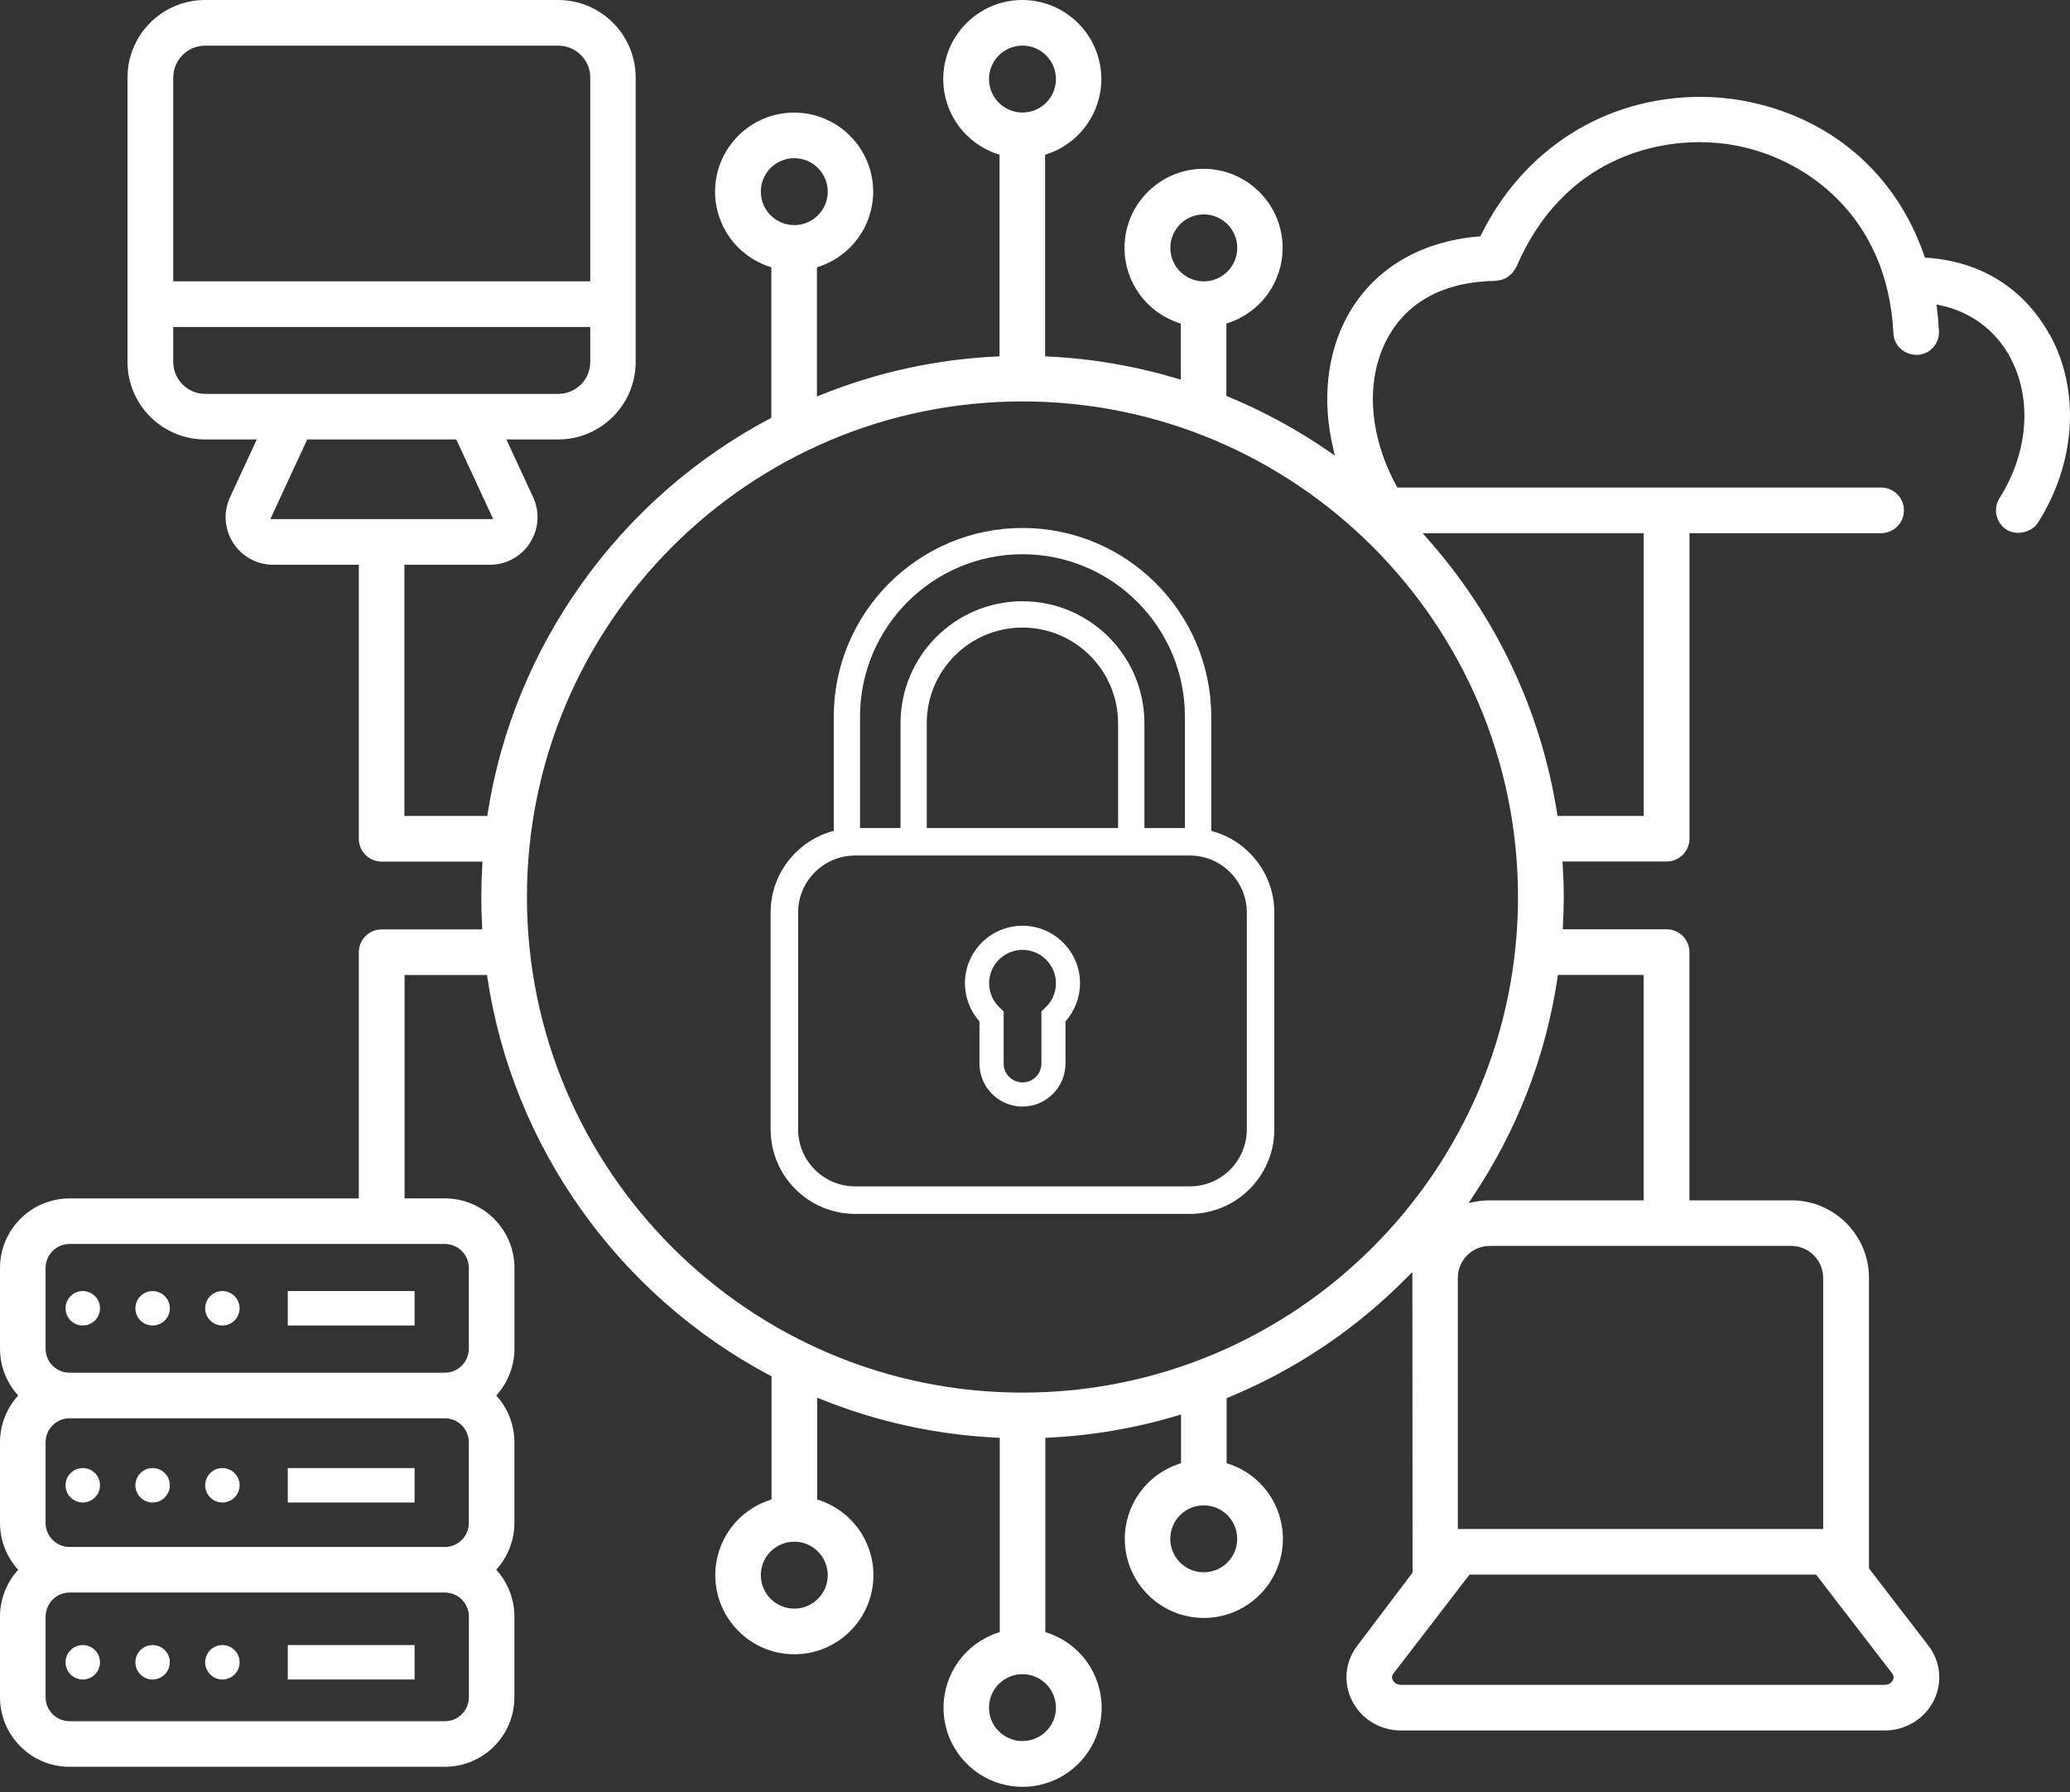
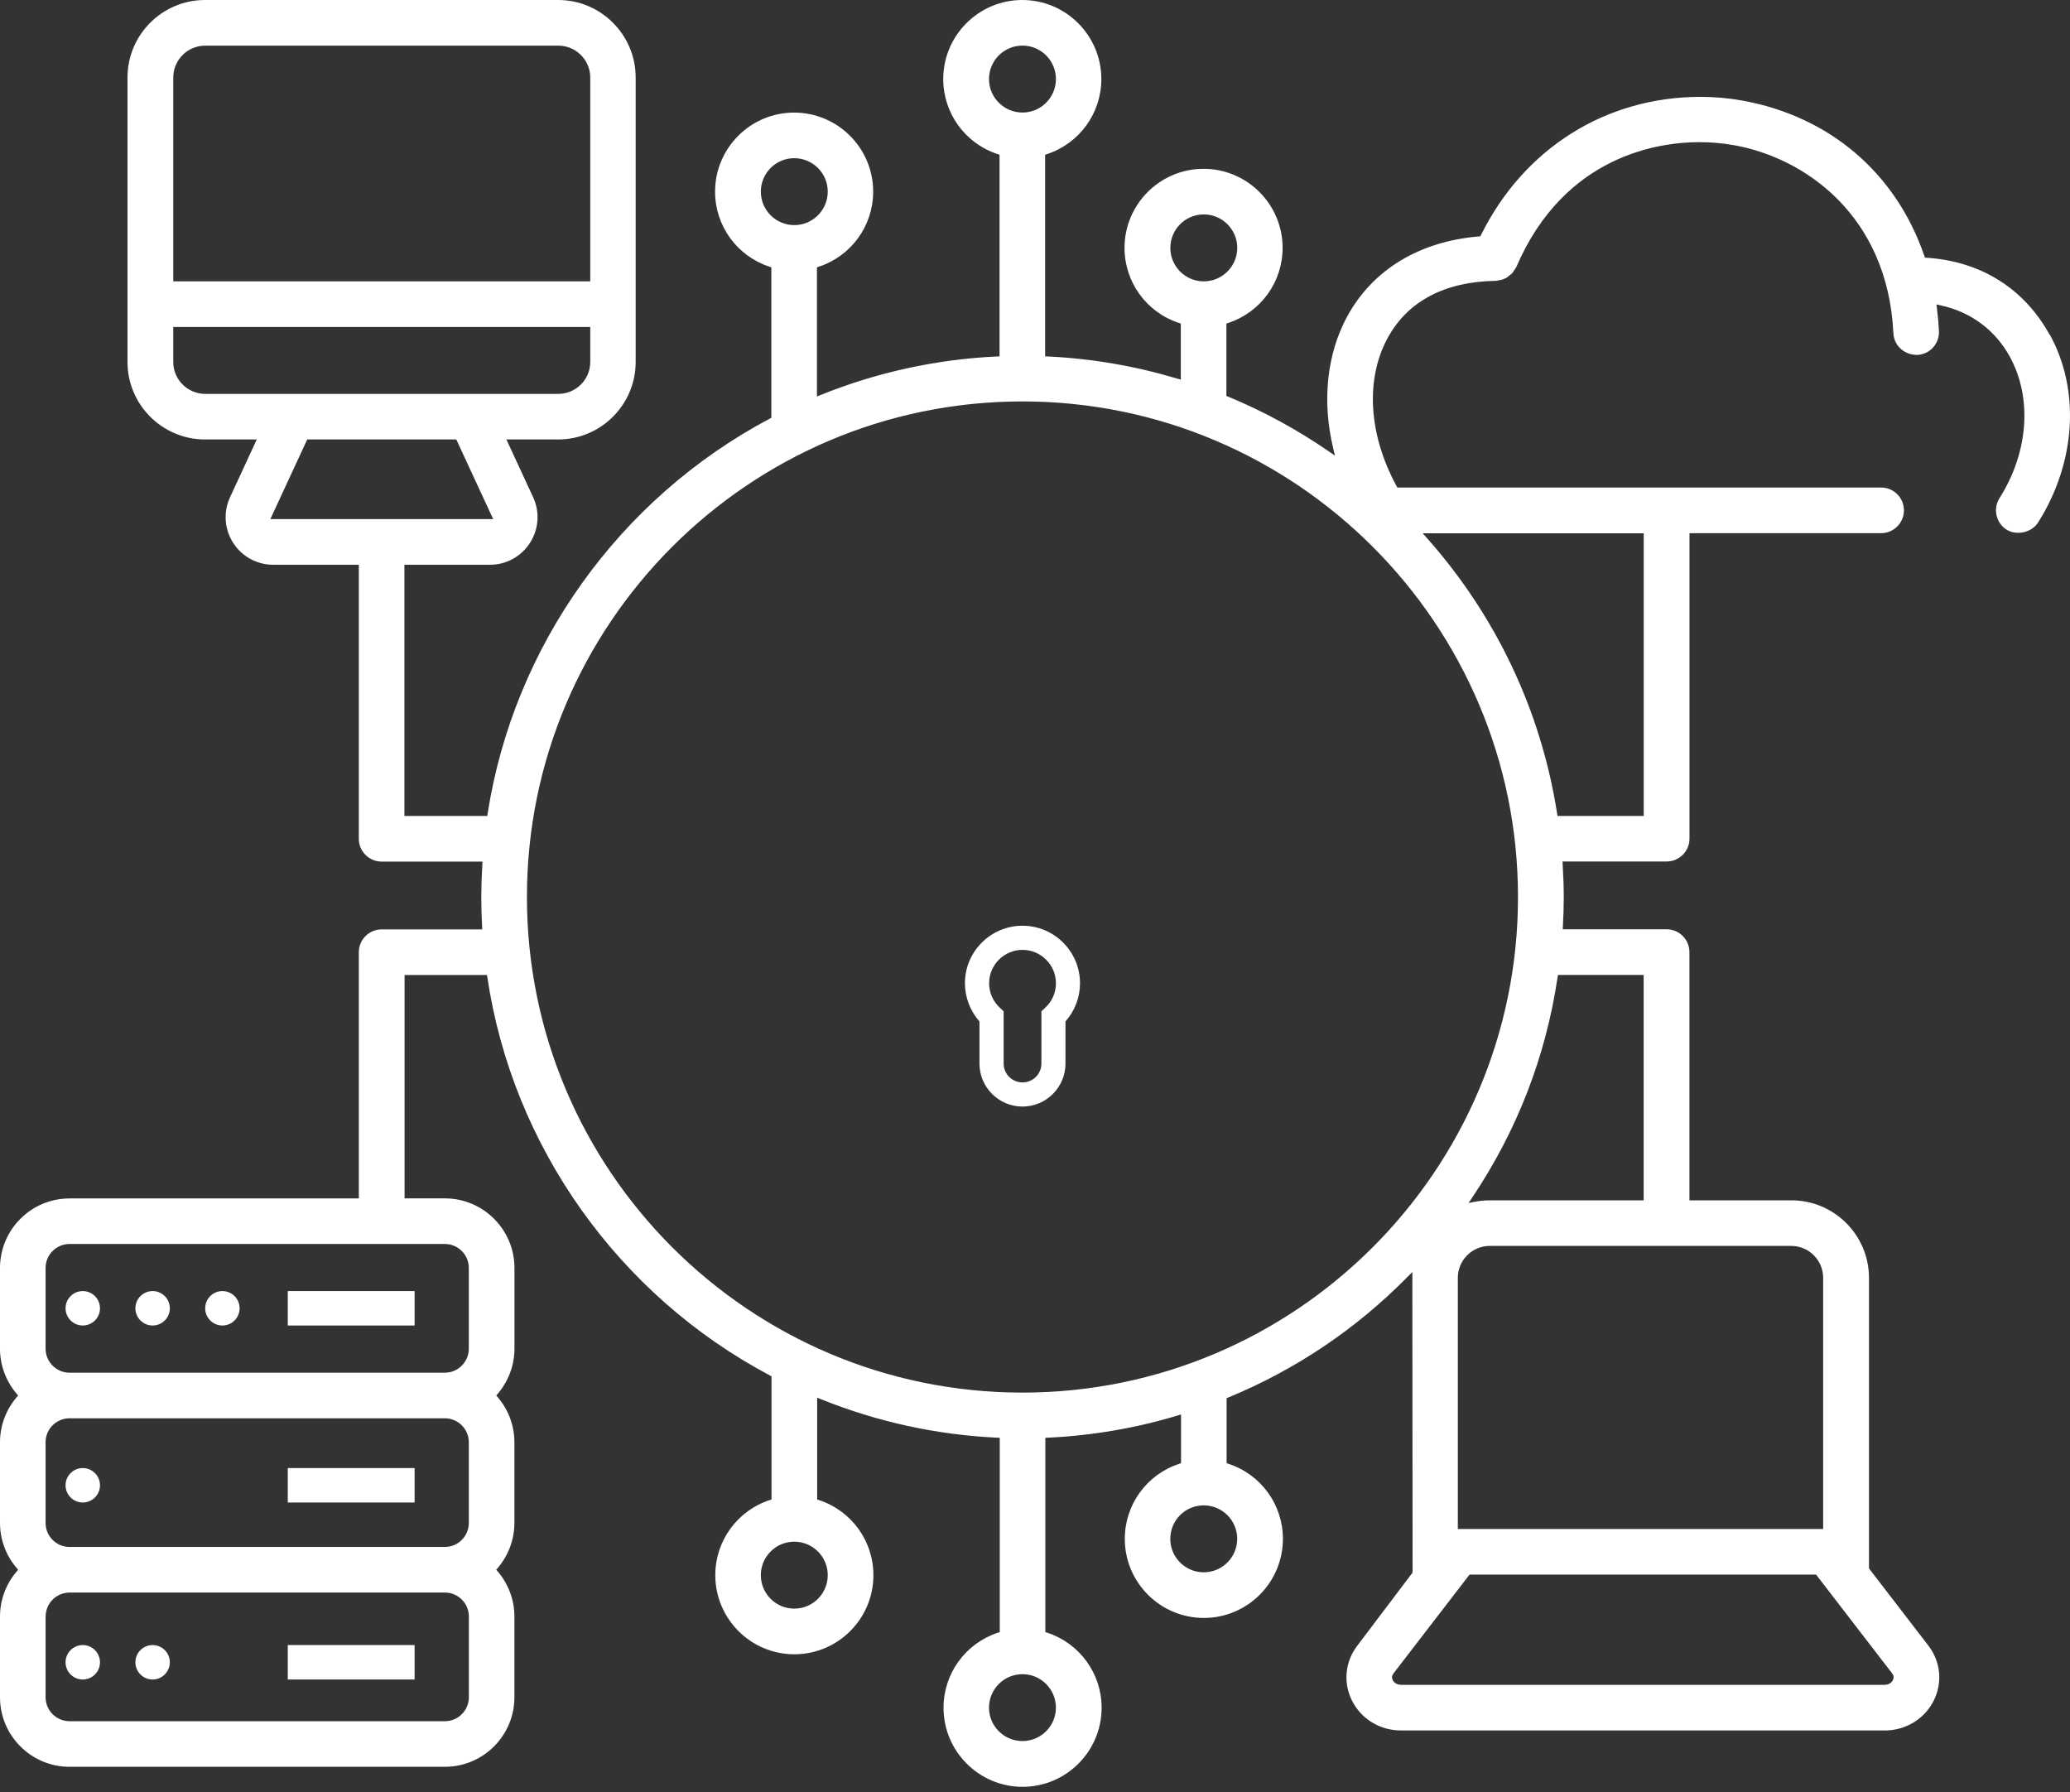
<svg xmlns="http://www.w3.org/2000/svg" width="216" height="187" viewBox="0 0 216 187" fill="none">
  <rect x="0" y="0" width="216" height="187" fill="#333333" stroke="none" />
-   <path d="M126.389 86.685V74.777C126.389 63.92 117.555 55.086 106.698 55.086C95.841 55.086 87.001 63.92 87.001 74.777V86.685C83.217 87.676 80.412 91.114 80.412 95.208V117.836C80.412 122.7 84.369 126.652 89.228 126.652H124.157C129.021 126.652 132.973 122.694 132.973 117.836V95.208C132.973 91.114 130.168 87.676 126.383 86.685H126.389ZM89.741 74.777C89.741 65.43 97.345 57.826 106.692 57.826C116.039 57.826 123.644 65.43 123.644 74.777V86.392H119.418V75.457C119.418 68.438 113.712 62.732 106.692 62.732C99.673 62.732 93.967 68.438 93.967 75.457V86.392H89.741V74.777ZM116.672 75.457V86.392H96.706V75.457C96.706 69.954 101.183 65.478 106.686 65.478C112.189 65.478 116.666 69.954 116.666 75.457H116.672ZM130.102 117.836C130.102 121.113 127.434 123.781 124.157 123.781H89.228C85.951 123.781 83.283 121.113 83.283 117.836V95.208C83.283 91.931 85.951 89.263 89.228 89.263H124.157C127.434 89.263 130.102 91.931 130.102 95.208V117.836Z" fill="white" />
  <path d="M106.692 96.587C103.379 96.587 100.688 99.279 100.688 102.592C100.688 104.054 101.237 105.48 102.204 106.573V110.966C102.204 113.437 104.215 115.454 106.692 115.454C109.169 115.454 111.181 113.443 111.181 110.966V106.573C112.148 105.48 112.697 104.06 112.697 102.592C112.697 99.279 110.005 96.587 106.692 96.587ZM109.068 105.14L108.668 105.516V110.966C108.668 112.052 107.784 112.935 106.698 112.935C105.612 112.935 104.728 112.052 104.728 110.966V105.516L104.328 105.14C103.612 104.472 103.212 103.564 103.212 102.592C103.212 100.67 104.776 99.106 106.698 99.106C108.62 99.106 110.184 100.67 110.184 102.592C110.184 103.564 109.79 104.472 109.068 105.14Z" fill="white" />
  <path d="M213.862 34.906C211.218 30.101 206.67 27.253 201.059 26.895L200.868 26.884L200.802 26.704C197.83 18.038 190.906 12.129 181.798 10.493C180.383 10.236 178.921 10.105 177.452 10.105C167.568 10.105 159.009 15.489 154.544 24.514L154.472 24.657L154.311 24.669C148.092 25.188 143.221 28.155 140.577 33.019C138.446 36.947 137.933 41.847 139.121 46.801L139.294 47.535L138.673 47.106C135.372 44.826 131.833 42.904 128.15 41.382L127.971 41.31V33.76L128.168 33.694C131.558 32.572 133.838 29.426 133.838 25.863C133.838 21.315 130.138 17.614 125.589 17.614C121.041 17.614 117.341 21.315 117.341 25.863C117.341 29.426 119.621 32.578 123.017 33.694L123.214 33.76V39.609L122.844 39.502C118.451 38.188 113.903 37.406 109.33 37.192L109.056 37.18V16.146L109.253 16.08C112.643 14.958 114.923 11.812 114.923 8.249C114.923 3.701 111.223 0 106.674 0C102.126 0 98.425 3.701 98.425 8.249C98.425 11.812 100.706 14.964 104.102 16.08L104.299 16.146V37.18L104.024 37.192C97.697 37.49 91.514 38.839 85.64 41.209L85.246 41.37V27.892L85.443 27.826C88.834 26.704 91.114 23.559 91.114 19.995C91.114 15.447 87.413 11.747 82.865 11.747C78.317 11.747 74.616 15.447 74.616 19.995C74.616 23.559 76.896 26.71 80.292 27.826L80.489 27.892V43.59L80.334 43.674C64.612 52 53.6 67.412 50.884 84.888L50.848 85.133H42.199V58.924H51.129C52.83 58.924 54.394 58.064 55.307 56.632C56.226 55.199 56.345 53.421 55.629 51.875L52.842 45.852H58.243C62.702 45.852 66.331 42.223 66.331 37.765V8.088C66.331 3.629 62.702 0 58.243 0H21.392C16.933 0 13.304 3.629 13.304 8.088V37.765C13.304 42.223 16.933 45.852 21.392 45.852H26.794L24.006 51.875C23.29 53.421 23.41 55.199 24.329 56.638C25.248 58.07 26.812 58.924 28.513 58.924H37.442V87.514C37.442 88.828 38.511 89.896 39.824 89.896H50.347L50.329 90.2C50.257 91.46 50.221 92.57 50.221 93.603C50.221 94.635 50.251 95.59 50.305 96.665L50.317 96.969H39.824C38.511 96.969 37.442 98.037 37.442 99.351V125.04H7.258C3.253 125.04 0 128.293 0 132.298V140.72C0 142.433 0.615 144.105 1.737 145.418L1.892 145.603L1.731 145.788C0.615 147.101 0 148.766 0 150.479V158.901C0 160.614 0.615 162.286 1.737 163.599L1.892 163.784L1.737 163.969C0.615 165.276 0 166.947 0 168.66V177.082C0 181.087 3.253 184.34 7.258 184.34H46.419C50.424 184.34 53.677 181.087 53.677 177.082V168.66C53.677 166.947 53.063 165.276 51.941 163.963L51.779 163.778L51.941 163.593C53.057 162.28 53.677 160.614 53.677 158.901V150.479C53.677 148.766 53.063 147.095 51.946 145.788L51.785 145.597L51.946 145.412C53.063 144.099 53.683 142.427 53.683 140.714V132.292C53.683 128.293 50.424 125.034 46.425 125.034H42.217V101.726H50.818L50.854 101.971C53.48 119.597 64.511 135.128 80.358 143.52L80.507 143.597V156.448L80.358 156.496C76.938 157.606 74.64 160.758 74.64 164.351C74.64 168.899 78.34 172.6 82.889 172.6C87.437 172.6 91.138 168.899 91.138 164.351C91.138 160.758 88.84 157.606 85.413 156.496L85.27 156.448V145.824L85.664 145.985C91.537 148.354 97.721 149.703 104.048 150.002L104.323 150.014V170.284L104.126 170.349C100.735 171.472 98.455 174.617 98.455 178.18C98.455 182.729 102.156 186.429 106.704 186.429C111.252 186.429 114.953 182.729 114.953 178.18C114.953 174.617 112.673 171.466 109.277 170.349L109.08 170.284V150.014L109.354 150.002C113.926 149.787 118.475 149.017 122.868 147.692L123.238 147.578V152.664L123.041 152.73C119.65 153.846 117.37 156.991 117.37 160.561C117.37 165.109 121.071 168.809 125.619 168.809C130.167 168.809 133.868 165.109 133.868 160.561C133.868 156.991 131.588 153.846 128.198 152.73L127.995 152.664V145.877L128.174 145.806C135.223 142.899 141.514 138.661 146.88 133.218L147.376 132.716L147.399 164.076L141.64 171.692C140.362 173.346 140.141 175.536 141.061 177.399C142.016 179.344 143.985 180.55 146.206 180.55H196.654C198.868 180.55 200.838 179.344 201.799 177.399C202.718 175.53 202.497 173.346 201.22 171.692L195.024 163.641V133.325C195.024 128.866 191.395 125.237 186.937 125.237H176.288V99.339C176.288 98.025 175.22 96.957 173.907 96.957H163.068L163.085 96.653C163.145 95.584 163.175 94.582 163.175 93.591C163.175 92.6 163.139 91.454 163.062 90.189L163.044 89.884H173.913C175.226 89.884 176.294 88.816 176.294 87.503V55.629H196.29C197.603 55.629 198.671 54.561 198.671 53.248C198.671 51.934 197.603 50.866 196.29 50.866H145.812L145.728 50.717C142.803 45.357 142.457 39.585 144.791 35.276C146.874 31.438 150.742 29.378 156.102 29.301L156.723 29.187L157.182 28.996L157.791 28.513L158.209 27.892C163.258 16.11 173.244 14.832 177.309 14.832C178.557 14.832 179.792 14.94 180.974 15.155C188.256 16.462 196.964 22.389 197.573 34.768C197.633 36.057 198.683 37.03 200.068 37.03C200.701 37.001 201.286 36.726 201.709 36.255C202.139 35.783 202.354 35.174 202.324 34.541C202.288 33.76 202.217 32.96 202.115 32.172L202.062 31.766L202.456 31.849C205.607 32.518 208.18 34.41 209.708 37.192C212.083 41.513 211.677 47.177 208.645 51.976C208.305 52.514 208.198 53.152 208.335 53.773C208.478 54.394 208.848 54.925 209.379 55.259C210.424 55.922 212.012 55.558 212.668 54.519C216.625 48.252 217.091 40.731 213.886 34.894L213.862 34.906ZM86.374 164.345C86.374 166.273 84.811 167.837 82.883 167.837C80.955 167.837 79.391 166.273 79.391 164.345C79.391 162.417 80.955 160.853 82.883 160.853C84.811 160.853 86.374 162.423 86.374 164.345ZM122.122 25.863C122.122 23.935 123.685 22.371 125.613 22.371C127.541 22.371 129.105 23.941 129.105 25.863C129.105 27.785 127.541 29.355 125.613 29.355C123.685 29.355 122.122 27.791 122.122 25.863ZM171.513 85.133H162.518L162.483 84.894C160.823 74.21 156.12 64.26 148.88 56.119L148.456 55.641H171.519V85.139L171.513 85.133ZM153.243 125.518L153.625 124.945C158.304 117.967 161.301 110.232 162.53 101.965L162.566 101.72H171.513V125.237H155.445C154.938 125.237 154.425 125.285 153.911 125.387L153.231 125.518H153.243ZM190.249 159.528H152.121V133.325C152.121 131.493 153.613 129.994 155.445 129.994H186.919C188.751 129.994 190.243 131.493 190.243 133.325V159.528H190.249ZM158.4 93.591C158.4 122.104 135.205 145.298 106.692 145.298C78.179 145.298 54.984 122.104 54.984 93.591C54.984 65.078 78.179 41.883 106.692 41.883C135.205 41.883 158.4 65.078 158.4 93.591ZM103.2 8.249C103.2 6.321 104.764 4.757 106.692 4.757C108.62 4.757 110.184 6.321 110.184 8.249C110.184 10.177 108.62 11.741 106.692 11.741C104.764 11.741 103.2 10.171 103.2 8.249ZM79.391 19.995C79.391 18.067 80.955 16.504 82.883 16.504C84.811 16.504 86.374 18.073 86.374 19.995C86.374 21.917 84.811 23.487 82.883 23.487C80.955 23.487 79.391 21.923 79.391 19.995ZM110.184 178.169C110.184 180.091 108.62 181.654 106.692 181.654C104.764 181.654 103.2 180.091 103.2 178.169C103.2 176.247 104.764 174.677 106.692 174.677C108.62 174.677 110.184 176.247 110.184 178.169ZM129.099 160.555C129.099 162.483 127.535 164.046 125.607 164.046C123.679 164.046 122.116 162.483 122.116 160.555C122.116 158.627 123.679 157.063 125.607 157.063C127.535 157.063 129.099 158.627 129.099 160.555ZM189.503 164.285L197.436 174.587C197.615 174.814 197.639 175.047 197.519 175.292C197.364 175.608 197.048 175.787 196.648 175.787H146.2C145.597 175.787 145.37 175.381 145.328 175.292C145.209 175.053 145.233 174.82 145.412 174.593L153.344 164.285H189.515H189.503ZM47.613 45.852L51.463 54.161H28.209L32.058 45.852H47.619H47.613ZM18.079 29.349V8.088C18.079 6.255 19.572 4.763 21.41 4.763H58.261C60.094 4.763 61.592 6.255 61.592 8.088V29.355H18.079V29.349ZM58.261 41.095H21.41C19.578 41.095 18.079 39.603 18.079 37.77V34.118H61.592V37.77C61.592 39.603 60.1 41.095 58.261 41.095ZM46.419 161.402H7.258C5.879 161.402 4.757 160.28 4.757 158.901V150.479C4.757 149.101 5.879 147.978 7.258 147.978H46.419C47.798 147.978 48.92 149.101 48.92 150.479V158.901C48.92 160.28 47.798 161.402 46.419 161.402ZM4.763 168.66C4.763 167.281 5.885 166.159 7.264 166.159H46.425C47.804 166.159 48.926 167.281 48.926 168.66V177.082C48.926 178.461 47.804 179.583 46.425 179.583H7.258C5.879 179.583 4.757 178.461 4.757 177.082V168.66H4.763ZM48.92 140.714C48.92 142.093 47.798 143.221 46.419 143.221H7.258C5.879 143.221 4.757 142.099 4.757 140.714V132.292C4.757 130.914 5.879 129.791 7.258 129.791H46.419C47.798 129.791 48.92 130.914 48.92 132.292V140.714Z" fill="white" />
  <path d="M8.637 134.704C7.646 134.704 6.84 135.51 6.84 136.501C6.84 137.492 7.646 138.297 8.637 138.297C9.628 138.297 10.434 137.492 10.434 136.501C10.434 135.51 9.628 134.704 8.637 134.704Z" fill="white" />
  <path d="M15.925 134.704C14.934 134.704 14.128 135.51 14.128 136.501C14.128 137.492 14.934 138.297 15.925 138.297C16.915 138.297 17.721 137.492 17.721 136.501C17.721 135.51 16.915 134.704 15.925 134.704Z" fill="white" />
  <path d="M23.207 134.704C22.216 134.704 21.41 135.51 21.41 136.501C21.41 137.492 22.216 138.297 23.207 138.297C24.198 138.297 25.003 137.492 25.003 136.501C25.003 135.51 24.198 134.704 23.207 134.704Z" fill="white" />
  <path d="M8.637 153.171C7.646 153.171 6.84 153.977 6.84 154.968C6.84 155.959 7.646 156.765 8.637 156.765C9.628 156.765 10.434 155.959 10.434 154.968C10.434 153.977 9.628 153.171 8.637 153.171Z" fill="white" />
-   <path d="M15.925 153.171C14.934 153.171 14.128 153.977 14.128 154.968C14.128 155.959 14.934 156.765 15.925 156.765C16.915 156.765 17.721 155.959 17.721 154.968C17.721 153.977 16.915 153.171 15.925 153.171Z" fill="white" />
-   <path d="M23.207 153.171C22.216 153.171 21.41 153.977 21.41 154.968C21.41 155.959 22.216 156.765 23.207 156.765C24.198 156.765 25.003 155.959 25.003 154.968C25.003 153.977 24.198 153.171 23.207 153.171Z" fill="white" />
  <path d="M8.637 175.232C9.628 175.232 10.434 174.426 10.434 173.435C10.434 172.444 9.628 171.639 8.637 171.639C7.646 171.639 6.84 172.444 6.84 173.435C6.84 174.426 7.646 175.232 8.637 175.232Z" fill="white" />
  <path d="M15.925 175.232C16.915 175.232 17.721 174.426 17.721 173.435C17.721 172.444 16.915 171.639 15.925 171.639C14.934 171.639 14.128 172.444 14.128 173.435C14.128 174.426 14.934 175.232 15.925 175.232Z" fill="white" />
-   <path d="M23.207 175.232C24.198 175.232 25.003 174.426 25.003 173.435C25.003 172.444 24.198 171.639 23.207 171.639C22.216 171.639 21.41 172.444 21.41 173.435C21.41 174.426 22.216 175.232 23.207 175.232Z" fill="white" />
  <path d="M43.262 134.704H30.029V138.297H43.262V134.704Z" fill="white" />
  <path d="M43.262 153.171H30.029V156.765H43.262V153.171Z" fill="white" />
  <path d="M43.262 171.639H30.029V175.232H43.262V171.639Z" fill="white" />
</svg>